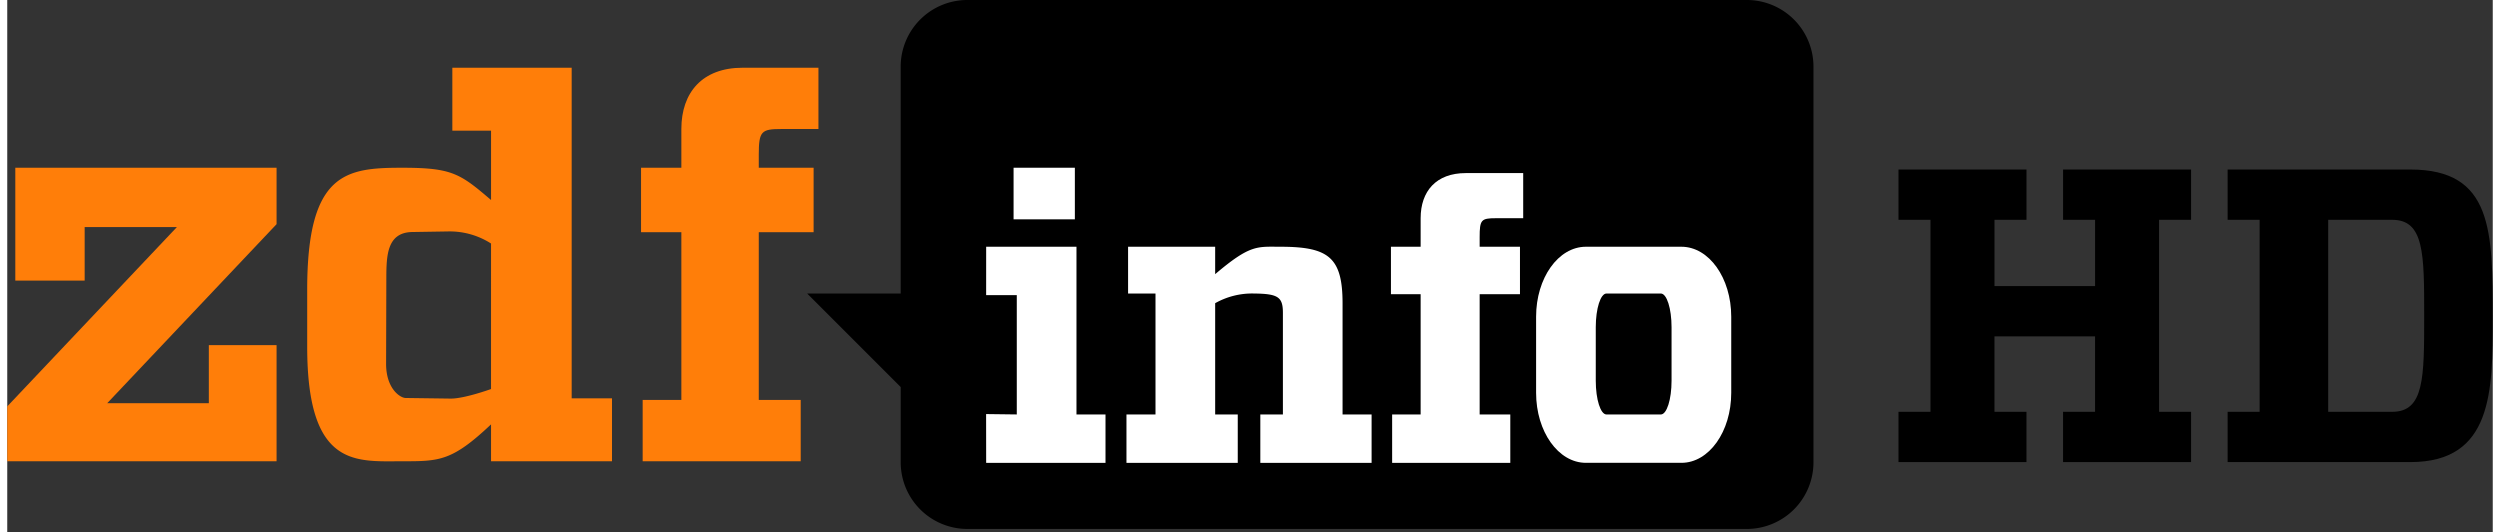
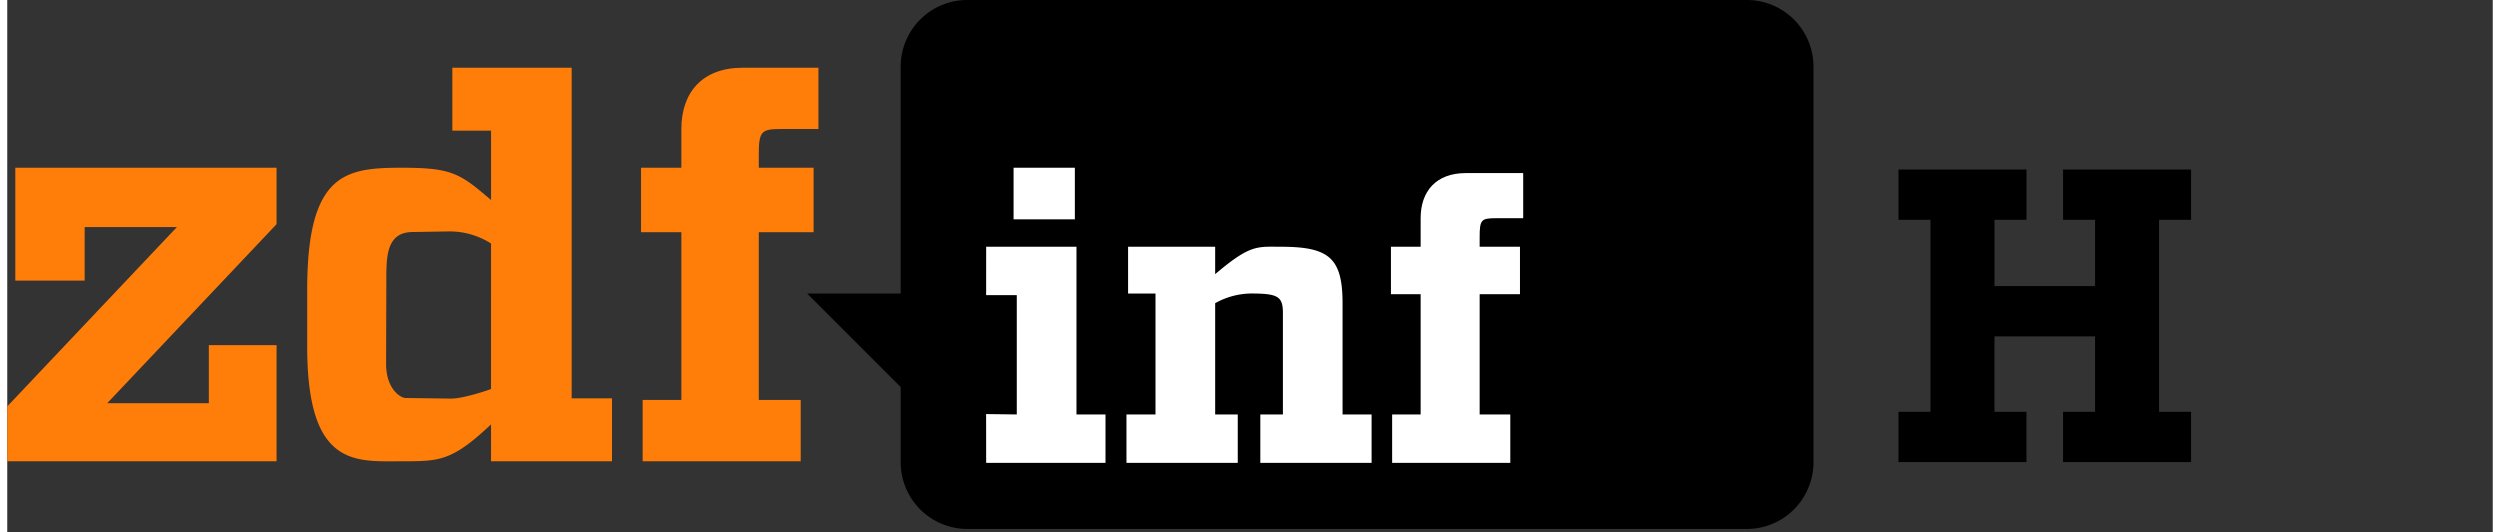
<svg xmlns="http://www.w3.org/2000/svg" height="136.206" viewBox="0.0 0.0 640.0 137.0" width="640.0">
  <rect x="0.0" y="0.0" width="640.0" height="137.0" fill="#333333" stroke="none" />
  <g transform="translate(-5 -5)">
-     <path d="M490.734,42.086V55.033h8.239v49.436h-8.239v12.948h47.082C559,117.417,559,99.055,559,80.377c0-22.447,0-38.291-21.187-38.291H490.734Zm25.895,12.948h16.479c8.239,0,8.239,8.728,8.239,24.718s0,24.718-8.239,24.718H516.629Z" transform="translate(85.997 6.566)" />
    <g transform="translate(5 5)">
      <g transform="translate(0 17.441)">
        <path d="M2.076,36.691H69.349V51.225l-43.6,46.094H51.908V82.37H69.349v29.9H0V98.15L43.686,51.973H19.933V65.76H2.076" fill="#ff7e09" transform="translate(0 -10.945)" />
        <path d="M139.066,116.141h40.7v-15.78h-10.8V57.174h14.119V40.564H168.965V37.242c0-6.085.65-6.644,5.814-6.644h9.551V14.818H164.812c-10.386,0-15.78,6.367-15.78,15.78v9.966H138.65v16.61h10.382v43.187h-9.966" fill="#ff7e09" transform="translate(24.548 -14.818)" />
        <g transform="translate(77.235 0)">
          <path d="M-797.194-294.762v85.129h10.381v16.2h-31.145v-9.5c-10.059,9.5-13.29,9.5-22.839,9.5-12,0-24.5,1.768-24.5-29.529v-14.671c0-30.248,10.056-31.377,24.5-31.377,12.834,0,14.88,1.509,22.84,8.305v-17.856h-9.966v-16.2Zm-41.017,42.3c-6.537.1-6.693,6.025-6.709,11.872l-.061,22.02c-.017,6.462,3.634,8.825,5.018,8.844l11.563.157c3.529.048,10.441-2.462,10.441-2.462V-249.5a19.724,19.724,0,0,0-10.91-3.114Z" fill="#ff7e09" transform="translate(865.297 294.763)" />
        </g>
      </g>
      <g transform="translate(205.97)">
        <path d="M216.277,0H416.909a17.166,17.166,0,0,1,17.2,17.2V119a17.167,17.167,0,0,1-17.2,17.2H216.278a17.167,17.167,0,0,1-17.2-17.2V99.663L174.989,75.578h24.085V17.2A17.166,17.166,0,0,1,216.277,0Z" transform="translate(-174.989)" />
        <g transform="translate(46.079 43.187)">
          <path d="M214.152,53.978h23.255V97.166h7.475v12.458H214.152l-.015-12.562,7.9.1V66.436h-7.89" fill="#fff" transform="translate(-214.137 -33.631)" />
          <path d="M220.147,36.691h15.78V49.98h-15.78Z" fill="#fff" transform="translate(-213.073 -36.691)" />
          <path d="M245.258,53.98h22.424V61.04c9.053-7.687,10.777-7.062,16.843-7.059,12.352.006,15.95,2.729,15.962,14.534V97.168h7.475v12.458H279.31V97.168h5.814V71.006c0-4.1-1.247-4.917-7.475-4.983a19.373,19.373,0,0,0-9.966,2.492V97.168H273.5v12.458H244.843V97.168h7.475V66.023h-7.059" fill="#fff" transform="translate(-208.701 -33.633)" />
-           <path d="M347.283,53.978h24.589c7.107,0,12.829,8.037,12.829,18.019V91.6c0,9.983-5.722,18.019-12.829,18.019H347.283c-7.107,0-12.828-8.037-12.828-18.019V72C334.454,62.015,340.176,53.978,347.283,53.978Z" fill="#fff" transform="translate(-192.835 -33.631)" />
          <path d="M350.265,64.21h14c1.527,0,2.757,3.869,2.757,8.676V86.678c0,4.807-1.23,8.676-2.757,8.676h-14c-1.527,0-2.757-3.869-2.757-8.676V72.885C347.508,68.079,348.738,64.21,350.265,64.21Z" transform="translate(-190.524 -31.819)" />
          <path d="M303.008,112.476h30.424V100.018h-7.89V69.055h10.382V56.824H325.542V54.377c0-4.481.377-4.892,4.179-4.893h7.033V37.865H321.967c-7.648,0-11.62,4.688-11.62,11.62v7.339H302.7V69.055h7.645v30.963h-7.339" fill="#fff" transform="translate(-198.457 -36.483)" />
        </g>
      </g>
    </g>
    <path d="M418.734,104.469h8.239V55.033h-8.239V42.086h32.957V55.033h-8.239V72.1h25.9V55.033h-8.239V42.086h32.957V55.033h-8.239v49.436h8.239v12.948H461.108V104.469h8.239V85.048h-25.9v19.421h8.239v12.948H418.734Z" transform="translate(73.25 6.566)" />
  </g>
</svg>